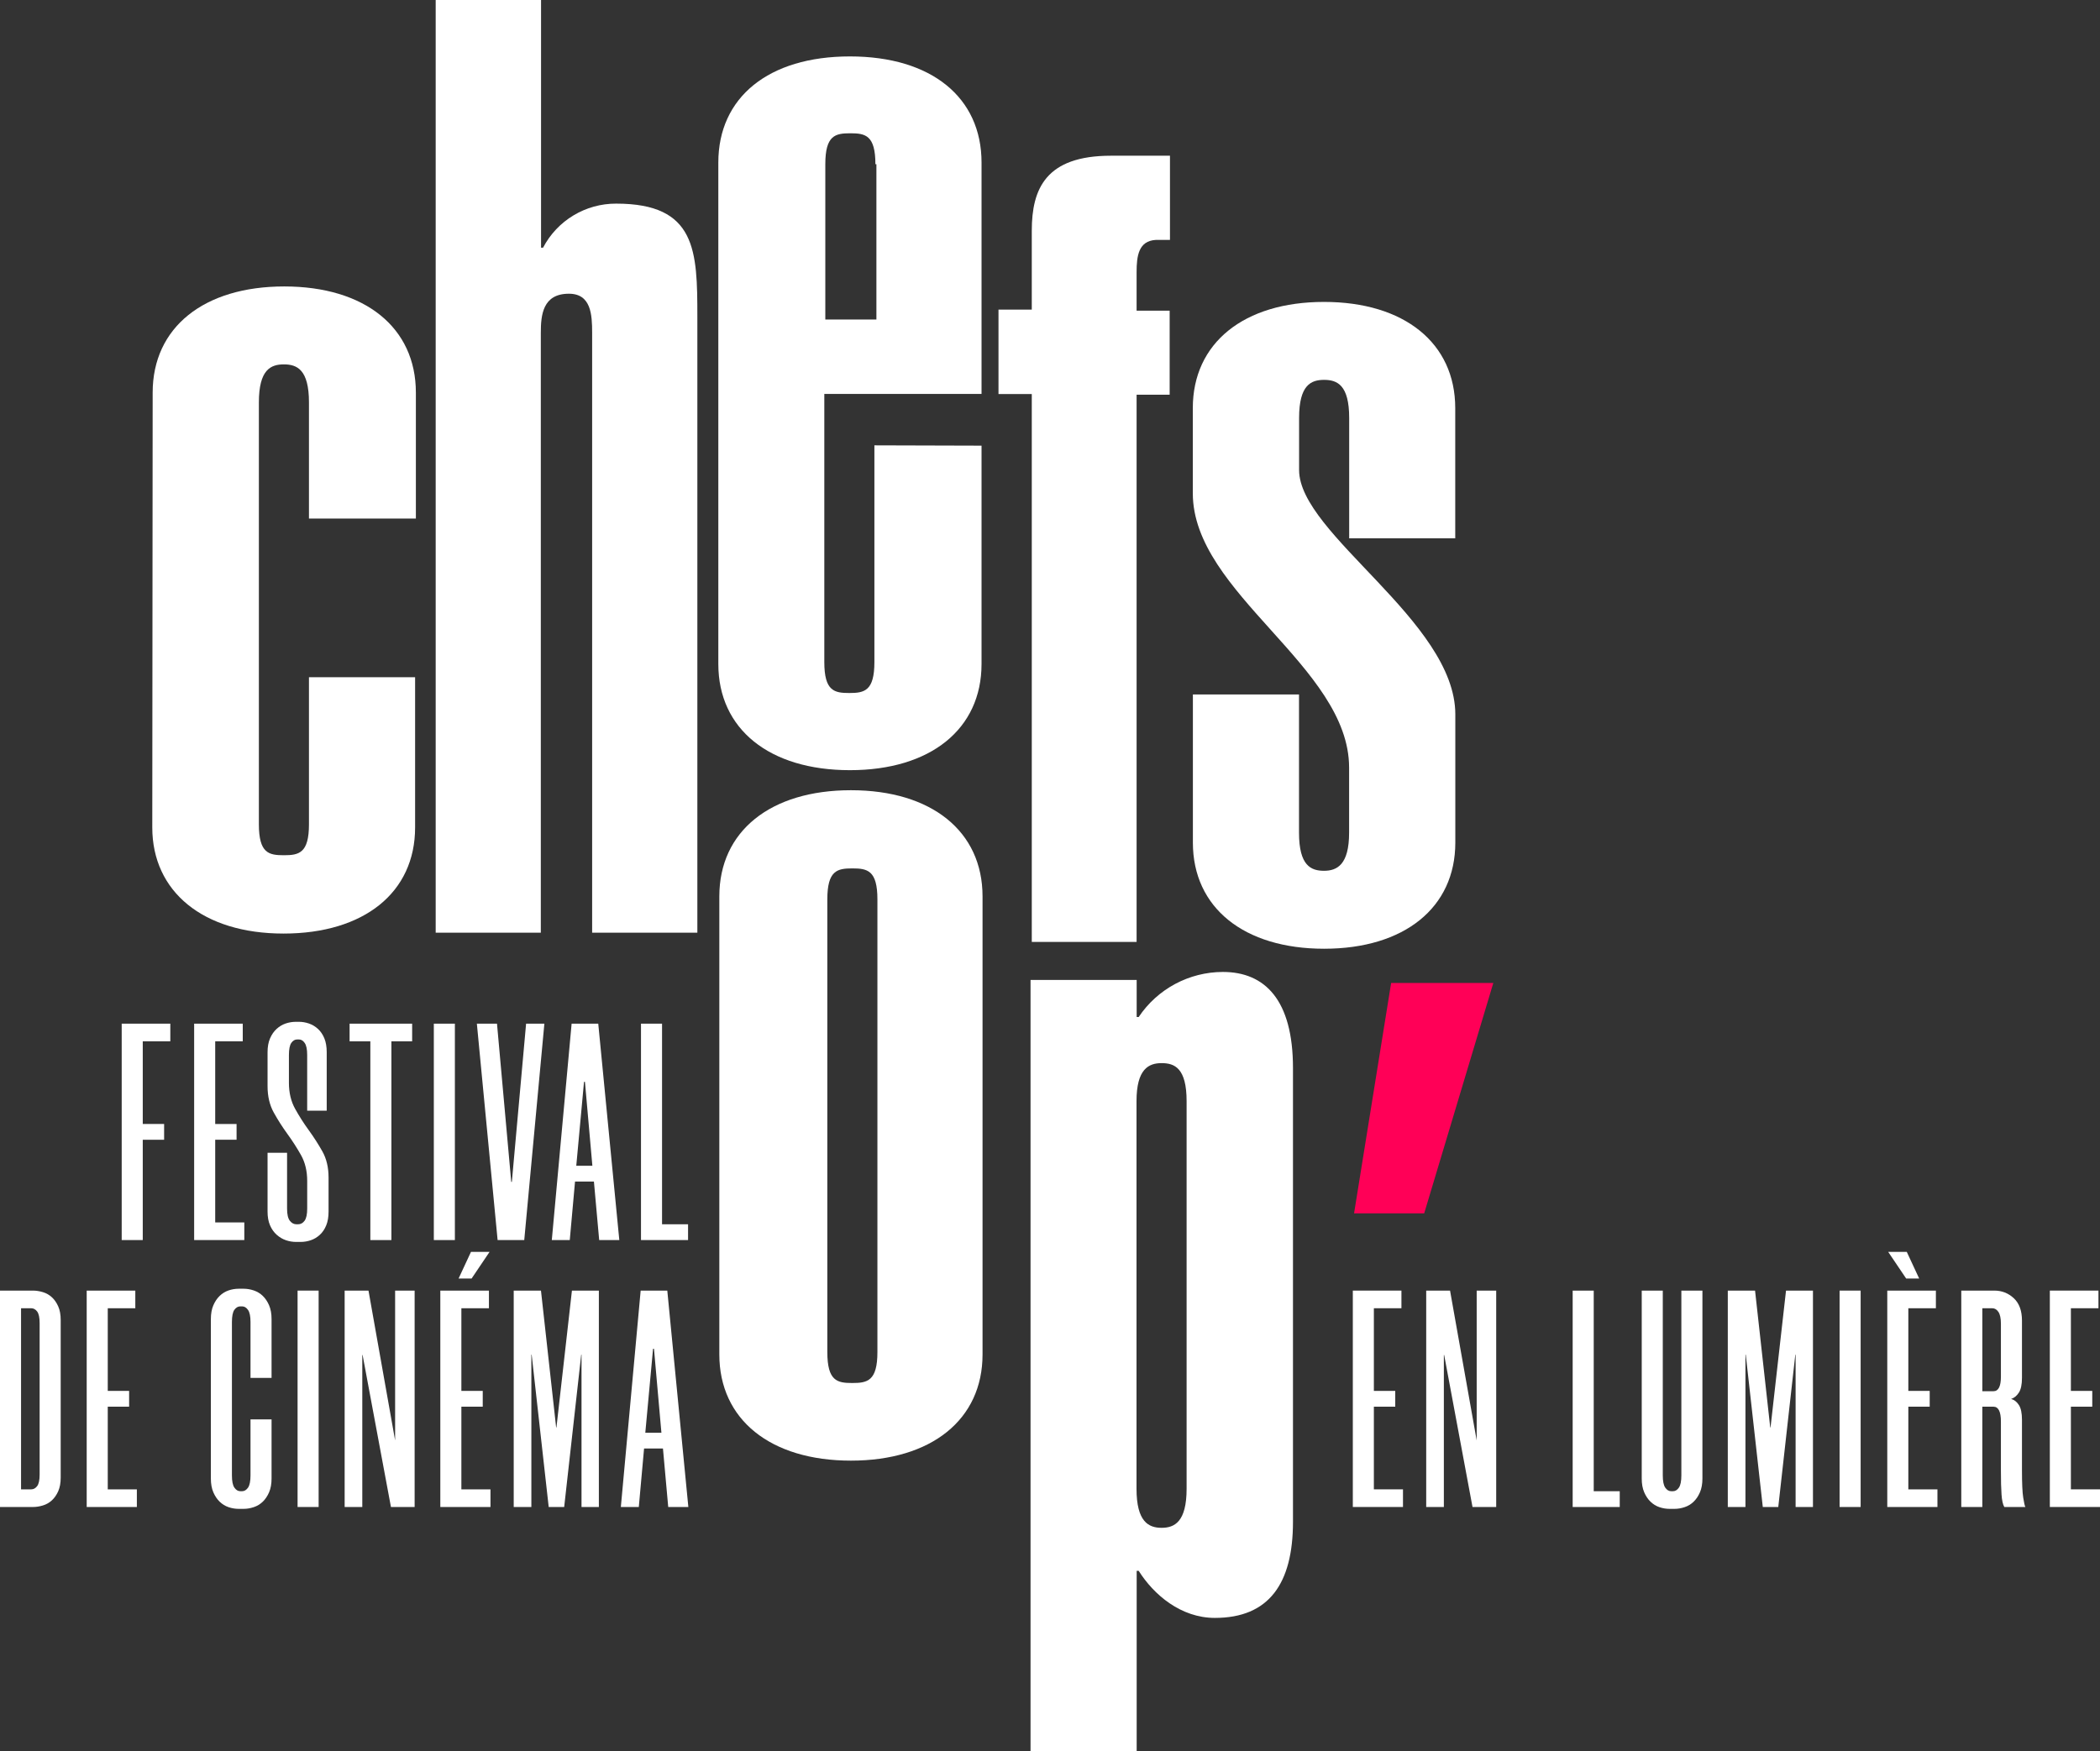
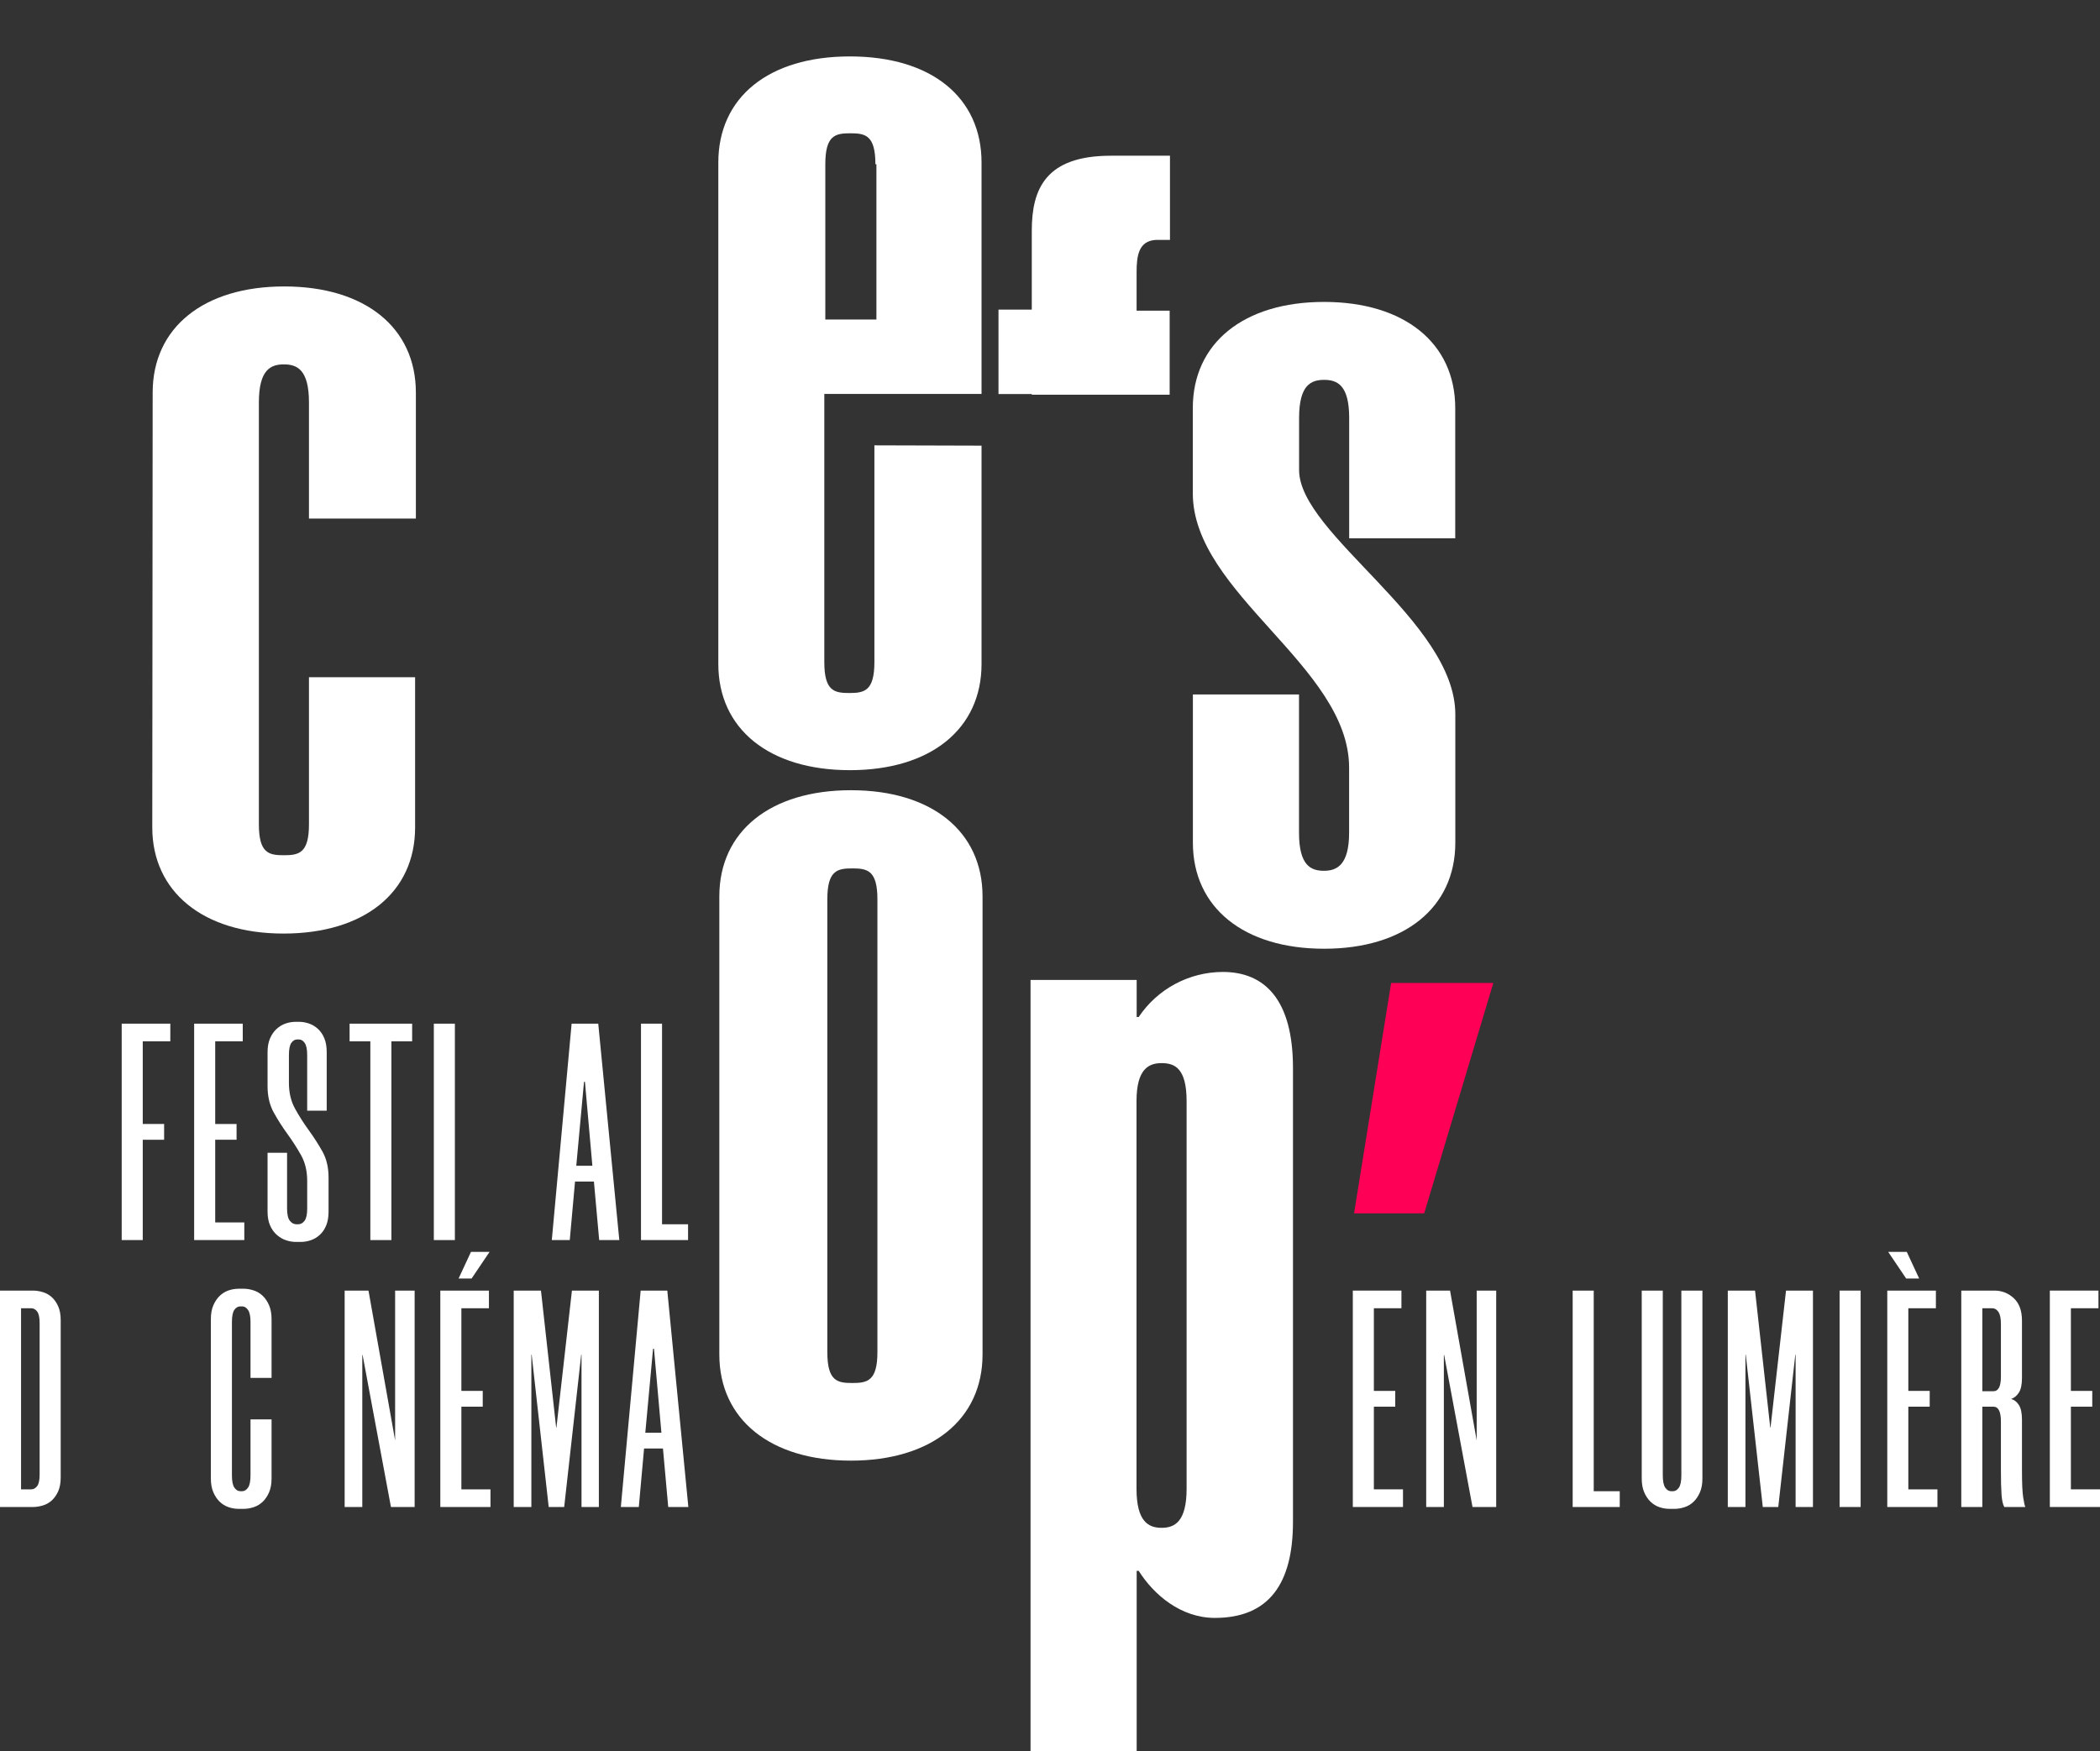
<svg xmlns="http://www.w3.org/2000/svg" id="Calque_2" data-name="Calque 2" viewBox="0 0 3618.81 3018.27">
  <rect x="0" y="0" width="3618.81" height="3018.27" fill="#333333" stroke="none" />
  <defs>
    <style> .cls-1 { fill: #ff0057; } .cls-1, .cls-2 { stroke-width: 0px; } .cls-3 { isolation: isolate; } .cls-2 { fill: #fff; } </style>
  </defs>
  <g id="Calque_1-2" data-name="Calque 1">
    <g>
      <g>
        <path class="cls-2" d="M263.07,676.76c0-112.33,88.05-183.03,226.79-183.03s226.79,70.7,226.79,183.03v217.05h-184.23v-200.11c0-56.96-20.81-65.63-43.22-65.63s-43.09,8.67-43.09,65.63v727.05c0,50.03,17.21,53.36,43.09,53.36s43.22-3.47,43.22-53.36v-253.47h182.9v258.94c0,112.19-88.05,182.9-226.79,182.9s-226.12-72.44-226.12-182.9l.67-749.46Z" />
-         <path class="cls-2" d="M932.36,426.89h3.47c24.53-46.88,73.16-76.15,126.07-75.91,138.07,0,139.81,81.11,139.81,195.04v1061.63h-181.3V573.64c0-31.08-1.73-67.37-40.02-67.37-44.96,0-48.43,36.29-48.43,67.37v1034.02h-181.16V0h181.56v426.89Z" />
        <path class="cls-2" d="M1691.43,768.14v376.33c0,112.33-88.05,183.03-226.79,183.03s-226.79-70.7-226.79-183.03V280.15c0-112.19,86.31-182.9,226.79-182.9s226.79,70.7,226.79,182.9v398.88h-270.94v462.11c0,50.03,17.21,53.36,43.09,53.36s43.22-3.47,43.22-53.36v-373.53l184.63.53ZM1508.53,283.08c0-50.03-17.34-53.36-43.22-53.36s-43.09,3.47-43.09,53.36v267.61h88.05v-267.61h-1.73Z" />
-         <path class="cls-2" d="M1778.01,679.16h-57.36v-145.54h57.36v-135.81c0-72.44,24.15-129.4,136.34-129.4h101.79v145.14h-24.68c-29.35,1.73-32.82,27.61-32.82,55.23v66.7h56.96v144.88h-56.96v943.17h-180.63v-944.37Z" />
+         <path class="cls-2" d="M1778.01,679.16h-57.36v-145.54h57.36v-135.81c0-72.44,24.15-129.4,136.34-129.4h101.79v145.14h-24.68c-29.35,1.73-32.82,27.61-32.82,55.23v66.7h56.96v144.88h-56.96h-180.63v-944.37Z" />
        <path class="cls-2" d="M2238.52,1197.03v238.26c0,56.96,20.68,65.63,43.09,65.63s43.22-10.41,43.22-65.63v-112.19c0-174.36-269.34-300.29-269.34-472.92v-146.74c0-112.33,88.05-183.03,226.12-183.03s226.12,70.7,226.12,183.03v224.39h-182.76v-207.44c0-56.96-20.81-65.63-43.22-65.63s-43.09,8.67-43.09,65.63v89.78c0,110.46,269.21,260.67,269.21,421.16v221.05c0,112.19-88.05,182.9-226.12,182.9s-226.12-70.7-226.12-182.9v-255.34h182.9Z" />
        <path class="cls-2" d="M1693.16,2334.57c0,112.19-88.05,183.03-226.79,183.03s-226.79-70.84-226.79-183.03v-789.49c0-112.33,88.05-183.03,226.79-183.03s226.79,70.7,226.79,183.03v789.49ZM1512,1550.16c0-50.03-17.34-53.36-43.22-53.36s-43.09,3.47-43.09,53.36v780.28c0,50.16,17.21,53.36,43.09,53.36s43.22-3.47,43.22-53.36v-780.28Z" />
        <path class="cls-2" d="M1775.87,1689.03h182.9v63.9h3.47c32.39-48.41,86.76-77.52,145.01-77.64,72.57,0,120.86,48.29,120.86,165.69v782.01c0,106.72-41.49,165.69-134.6,165.69-58.7,0-105.39-40.02-131.27-81.11h-3.47v310.7h-182.9v-1329.24ZM2044.81,1897.94c0-56.96-20.68-65.5-43.09-65.5s-43.22,10.27-43.22,65.5v668.09c0,56.96,20.81,67.37,43.22,67.37s43.09-10.41,43.09-67.37v-668.09Z" />
      </g>
      <path class="cls-1" d="M2333.37,2091.38h120.86l119.13-397.14h-176.09l-63.9,397.14Z" />
      <g>
        <path class="cls-2" d="M0,2597.51v-373h56.56c5.69,0,11.47.89,17.34,2.67,5.88,1.78,11.03,4.72,15.48,8.81,4.44,4.09,8.09,9.33,10.94,15.74,2.84,6.4,4.27,14.23,4.27,23.48v271.62c0,9.25-1.43,17.08-4.27,23.48-2.85,6.41-6.5,11.66-10.94,15.74-4.45,4.1-9.6,7.03-15.48,8.81-5.87,1.78-11.65,2.67-17.34,2.67H0ZM36.28,2254.94v312.16h17.61c3.91,0,7.29-1.86,10.14-5.6,2.84-3.74,4.27-10.41,4.27-20.01v-260.93c0-9.61-1.43-16.28-4.27-20.01-2.85-3.74-6.23-5.6-10.14-5.6h-17.61Z" />
-         <path class="cls-2" d="M185.69,2254.94v142.47h36.82v27.21h-36.82v142.47h50.16v30.42h-86.45v-373h83.77v30.42h-47.49Z" />
        <path class="cls-2" d="M411.41,2600.72c-6.06,0-11.93-.99-17.61-2.94-5.69-1.94-10.76-5.07-15.21-9.33-4.45-4.27-8.09-9.69-10.94-16.28-2.85-6.58-4.27-14.49-4.27-23.74v-274.82c0-9.24,1.41-17.16,4.27-23.74,2.85-6.58,6.49-12.01,10.94-16.28,4.45-4.26,9.52-7.37,15.21-9.34,5.69-1.94,11.56-2.93,17.61-2.93h8.53c5.69,0,11.48.99,17.35,2.93,5.87,1.97,11.02,5.08,15.47,9.34,4.45,4.27,8.09,9.71,10.94,16.28,2.84,6.58,4.27,14.5,4.27,23.74v101.39h-36.29v-96.59c0-9.6-1.42-16.45-4.27-20.54-2.85-4.09-6.23-6.14-10.14-6.14h-3.2c-3.91,0-7.3,1.95-10.14,5.86-2.85,3.92-4.27,11.03-4.27,21.35v264.14c0,9.97,1.42,16.99,4.27,21.08,2.84,4.09,6.22,6.14,10.14,6.14h3.2c3.91,0,7.28-2.05,10.14-6.14,2.85-4.09,4.27-11.11,4.27-21.08v-96.59h36.29v101.93c0,9.25-1.43,17.16-4.27,23.74-2.85,6.59-6.49,12.01-10.94,16.28-4.45,4.26-9.6,7.39-15.47,9.33-5.87,1.95-11.66,2.94-17.35,2.94h-8.53Z" />
-         <path class="cls-2" d="M549.08,2224.52v373h-36.28v-373h36.28Z" />
        <path class="cls-2" d="M673.7,2597.51l-48.85-262h-.53v262h-30.41v-373h41.09l45.89,258.28v-258.28h33.62v373h-40.8Z" />
        <path class="cls-2" d="M795.06,2254.94v142.47h36.82v27.21h-36.82v142.47h50.16v30.42h-86.45v-373h83.77v30.42h-47.49ZM790.26,2203.71l21.35-45.9h32.02l-30.95,45.9h-22.41Z" />
        <path class="cls-2" d="M1031.99,2224.52v373h-29.89v-262.54h-.53l-29.34,262.54h-26.68l-29.35-262.54h-.53v262.54h-30.41v-373h46.96l26.15,235.85h.53l26.68-235.85h46.42Z" />
        <path class="cls-2" d="M1142.44,2496.67h-32.55l-9.07,100.85h-30.95l34.15-373h45.89l36.28,373h-34.68l-9.07-100.85ZM1112.02,2469.45h27.75l-12.81-144.62h-1.6l-13.34,144.62Z" />
      </g>
      <g>
        <g class="cls-3">
          <path class="cls-2" d="M246,1794.85v142.47h36.82v27.21h-36.82v172.89h-36.28v-373h83.77v30.42h-47.49Z" />
          <path class="cls-2" d="M370.85,1794.85v142.47h36.82v27.21h-36.82v142.47h50.16v30.42h-86.45v-373h83.77v30.42h-47.49Z" />
          <path class="cls-2" d="M529.34,1914.38v-96.05c0-9.6-1.4-16.45-4.2-20.54-2.8-4.09-6.12-6.14-9.96-6.14h-3.15c-3.85,0-7.17,1.95-9.97,5.86-2.8,3.92-4.19,11.03-4.19,21.35v47.49c0,17.08,3.55,32.02,10.68,44.83,7.11,12.81,14.94,25.08,23.48,36.82,8.54,11.74,16.36,23.93,23.48,36.56,7.11,12.64,10.67,27.66,10.67,45.09v58.7c0,9.25-1.34,17.16-4.03,23.74-2.68,6.59-6.34,12.01-10.99,16.28-4.66,4.26-9.84,7.39-15.56,9.33-5.72,1.95-11.62,2.94-17.69,2.94h-7.51c-6.09,0-11.99-.99-17.7-2.94-5.72-1.94-11-5.07-15.82-9.33-4.83-4.27-8.67-9.69-11.53-16.28-2.86-6.58-4.29-14.49-4.29-23.74v-101.39h33.62v96.05c0,9.97,1.58,16.99,4.72,21.08,3.15,4.09,7.02,6.14,11.57,6.14h2.63c4.55,0,8.31-2.05,11.3-6.14,2.98-4.09,4.47-11.11,4.47-21.08v-47.49c0-17.08-3.56-31.93-10.67-44.57-7.12-12.61-14.94-24.8-23.48-36.54-8.54-11.74-16.37-24.01-23.48-36.83-7.12-12.81-10.67-27.92-10.67-45.35v-58.7c0-9.24,1.43-17.16,4.29-23.74s6.61-12.01,11.26-16.28c4.65-4.26,9.84-7.37,15.56-9.34,5.72-1.94,11.63-2.93,17.71-2.93h5.36c5.72,0,11.44.99,17.16,2.93,5.72,1.97,10.91,5.08,15.56,9.34,4.65,4.27,8.31,9.71,11,16.28s4.03,14.5,4.03,23.74v100.86h-33.62Z" />
          <path class="cls-2" d="M710.23,1794.85h-35.75v342.58h-36.29v-342.58h-35.75v-30.42h107.79v30.42Z" />
          <path class="cls-2" d="M783.87,1764.43v373h-36.28v-373h36.28Z" />
        </g>
        <g class="cls-3">
-           <path class="cls-2" d="M906.61,1764.43h31.48l-34.68,373h-45.9l-35.75-373h34.69l24.54,272.68h1.07l24.54-272.68Z" />
-         </g>
+           </g>
        <g class="cls-3">
          <path class="cls-2" d="M1023.47,2036.58h-32.55l-9.07,100.85h-30.95l34.15-373h45.89l36.28,373h-34.68l-9.07-100.85ZM993.05,2009.36h27.75l-12.81-144.62h-1.6l-13.34,144.62Z" />
          <path class="cls-2" d="M1140.87,1764.43v345.78h44.82v27.21h-81.1v-373h36.28Z" />
        </g>
      </g>
      <g>
        <path class="cls-2" d="M2367.51,2254.94v142.47h36.83v27.21h-36.83v142.47h50.17v30.42h-86.44v-373h83.77v30.42h-47.5Z" />
        <path class="cls-2" d="M2537.5,2597.51l-48.85-262h-.53v262h-30.42v-373h41.09l45.9,258.28v-258.28h33.62v373h-40.8Z" />
        <path class="cls-2" d="M2746.38,2224.52v345.78h44.82v27.21h-81.11v-373h36.3Z" />
        <path class="cls-2" d="M2877.11,2600.72c-6.04,0-11.92-.99-17.61-2.94-5.68-1.94-10.76-5.07-15.2-9.33-4.44-4.27-8.09-9.69-10.93-16.28-2.87-6.58-4.27-14.49-4.27-23.74v-323.91h36.28v318.57c0,9.97,1.42,16.99,4.26,21.08,2.85,4.09,6.23,6.14,10.15,6.14h3.19c3.92,0,7.3-2.05,10.15-6.14,2.84-4.09,4.26-11.11,4.26-21.08v-318.57h36.3v323.91c0,9.25-1.43,17.16-4.27,23.74-2.84,6.59-6.49,12.01-10.94,16.28-4.44,4.26-9.59,7.39-15.48,9.33-5.86,1.95-11.65,2.94-17.33,2.94h-8.55Z" />
        <path class="cls-2" d="M3124.16,2224.52v373h-29.89v-262.54h-.52l-29.35,262.54h-26.68l-29.35-262.54h-.53v262.54h-30.42v-373h46.97l26.15,235.85h.53l26.68-235.85h46.42Z" />
        <path class="cls-2" d="M3206.34,2224.52v373h-36.28v-373h36.28Z" />
        <path class="cls-2" d="M3288.52,2254.94v142.47h36.82v27.21h-36.82v142.47h50.16v30.42h-86.45v-373h83.78v30.42h-47.49ZM3307.19,2203.71l-21.34-45.9h-32.02l30.95,45.9h22.41Z" />
        <path class="cls-2" d="M3484.35,2375c0,11.39-1.8,19.83-5.34,25.34-3.57,5.52-8,9.17-13.34,10.94,5.34,1.42,9.77,4.9,13.34,10.41,3.54,5.51,5.34,13.97,5.34,25.34v86.99c0,22.41.7,38.15,2.14,47.23,1.41,9.07,2.66,14.5,3.73,16.27h-36.3c-2.48-4.27-4.09-11.39-4.79-21.34-.72-9.97-1.07-24.02-1.07-42.16v-83.78c0-17.08-4.27-25.61-12.81-25.61h-19.22v172.89h-36.27v-373h57.09c12.81,0,23.92,4.36,33.35,13.07,9.42,8.73,14.15,21.61,14.15,38.69v98.72ZM3435.25,2397.94c8.53,0,12.81-8.35,12.81-25.08v-91.25c0-9.25-1.43-16.01-4.27-20.28-2.84-4.26-6.4-6.4-10.66-6.4h-17.09v143.01h19.22Z" />
        <path class="cls-2" d="M3568.64,2254.94v142.47h36.83v27.21h-36.83v142.47h50.17v30.42h-86.44v-373h83.77v30.42h-47.5Z" />
      </g>
    </g>
  </g>
</svg>